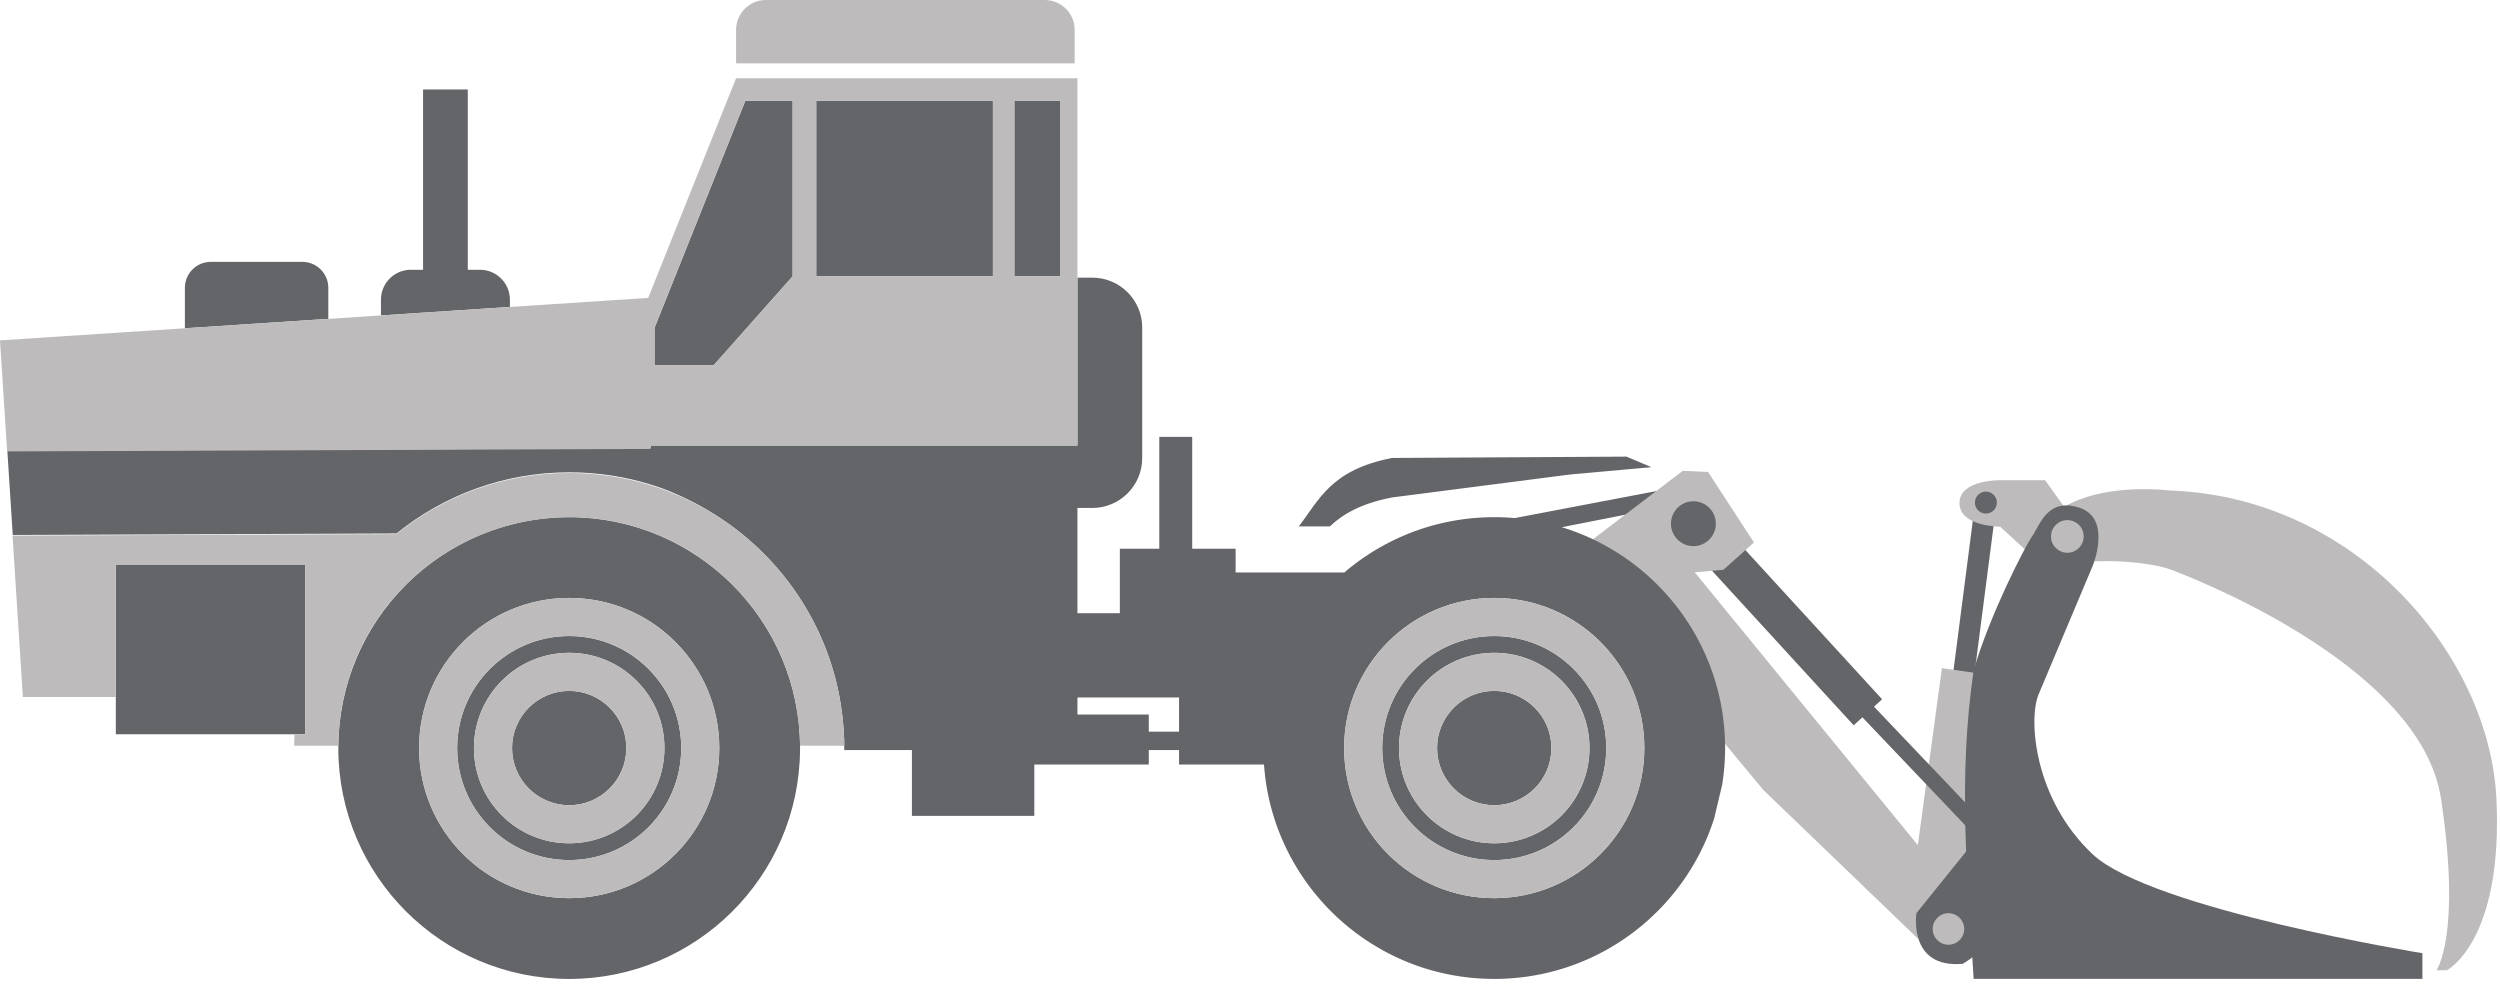
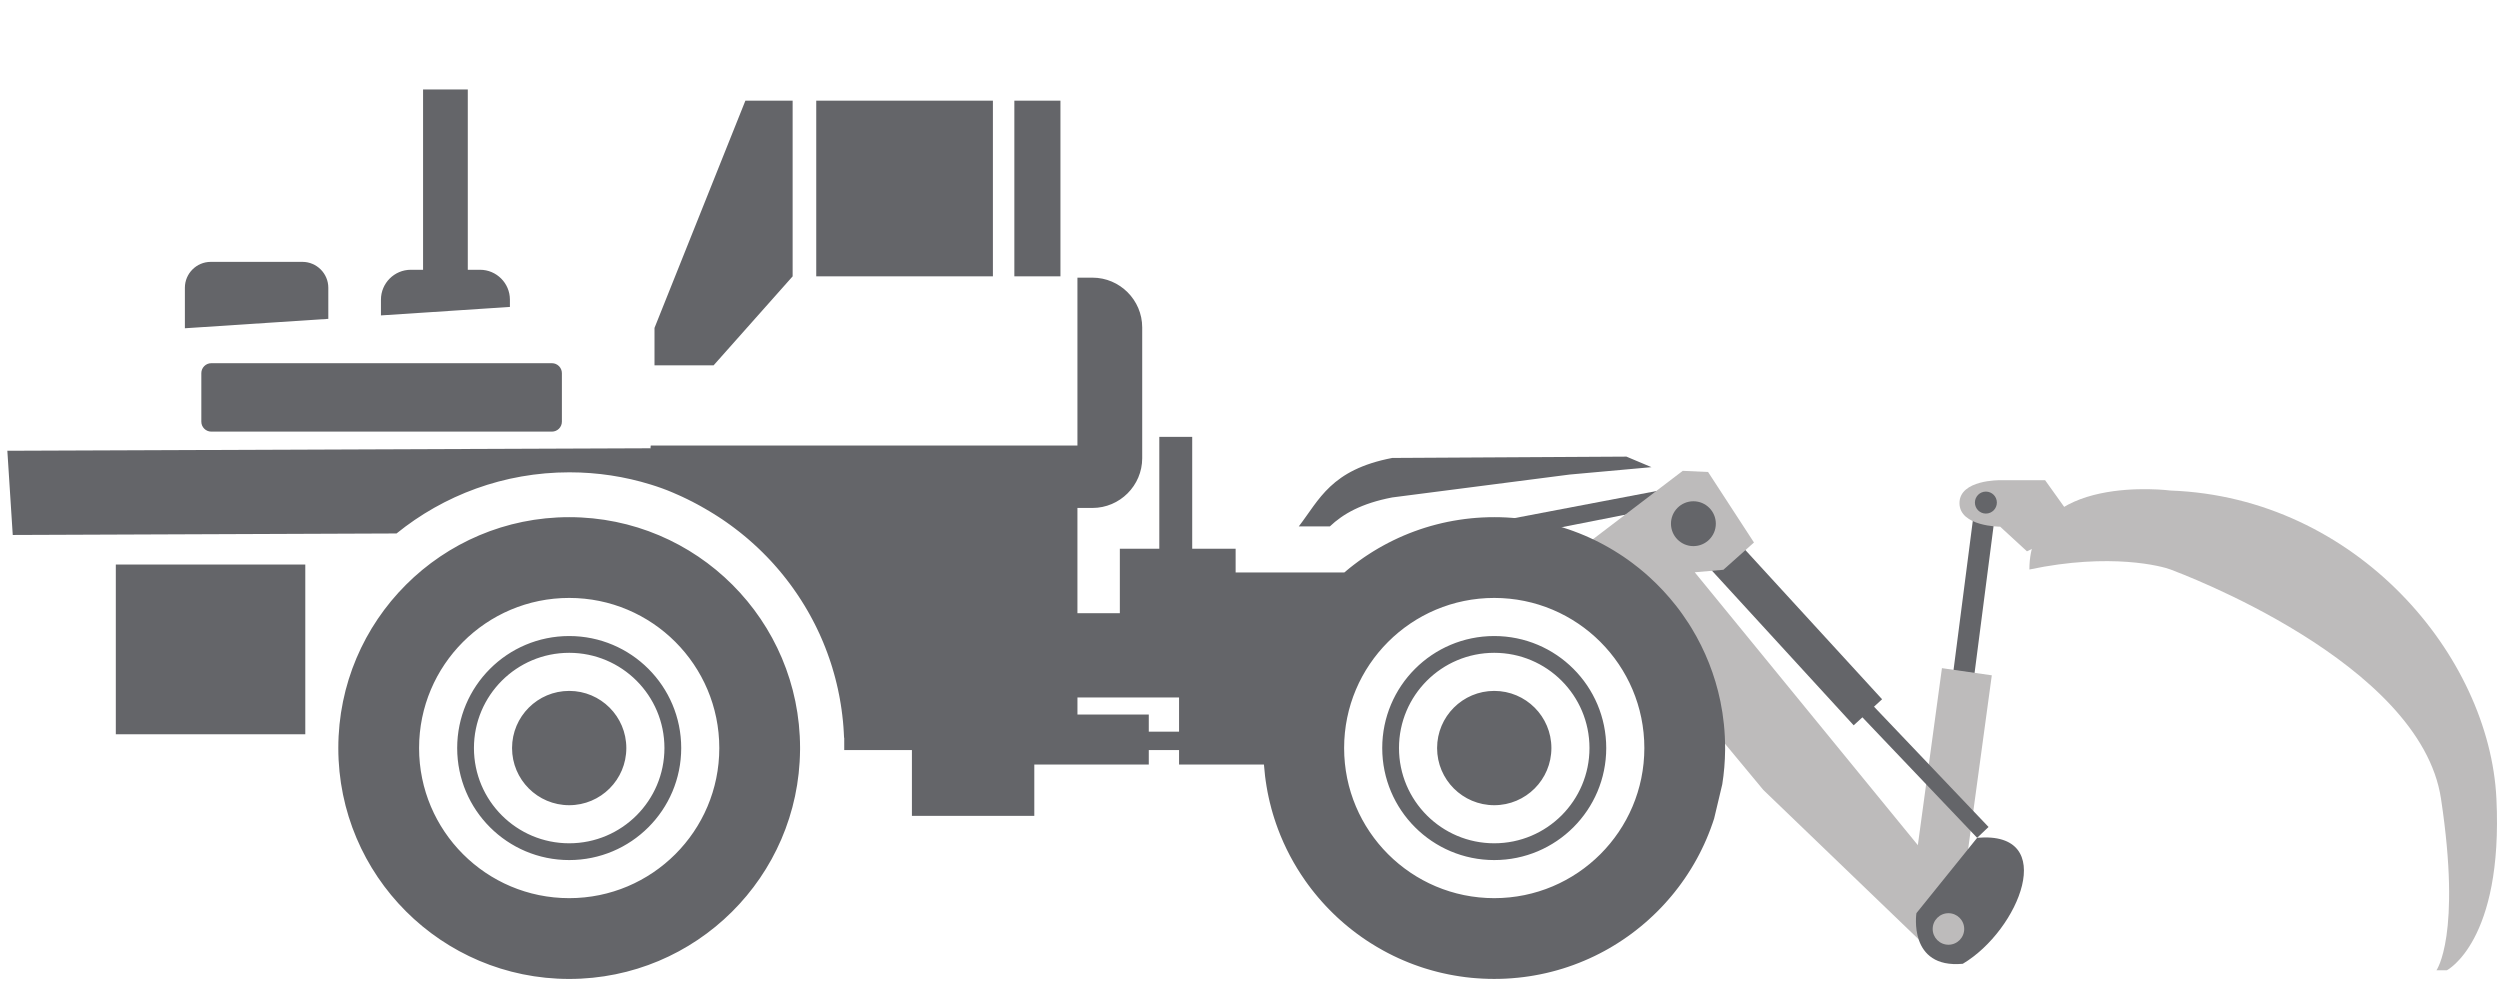
<svg xmlns="http://www.w3.org/2000/svg" width="111" height="44" viewBox="0 0 111 44" fill="none">
  <path d="M88.64 22.385L87.706 22.244L86.687 30.133L87.62 30.274L88.64 22.385Z" fill="#646569" />
  <path d="M88.436 29.984L86.222 29.666L84.66 41.14L86.874 41.459L88.436 29.984Z" fill="#BDBBBB" />
-   <path d="M83.111 31.277L82.605 31.759L87.785 37.199L88.291 36.717L83.111 31.277Z" fill="#646569" />
+   <path d="M83.111 31.277L82.605 31.759L87.785 37.199L88.291 36.717L83.111 31.277" fill="#646569" />
  <path d="M76.935 23.811L75.672 24.968L82.303 32.204L83.565 31.047L76.935 23.811Z" fill="#646569" />
  <path fill-rule="evenodd" clip-rule="evenodd" d="M96.373 21.78C96.373 21.78 90.105 20.965 90.105 25.286C93.723 24.524 96.014 25.147 96.373 25.286C96.731 25.424 107.462 29.386 108.38 35.46C109.298 41.535 108.178 43.081 108.178 43.081H108.64C108.64 43.081 111.146 41.802 110.841 35.46C110.535 29.119 104.64 22.085 96.373 21.78Z" fill="#BDBBBB" />
  <path fill-rule="evenodd" clip-rule="evenodd" d="M92.278 23.384L90.803 21.321H88.808C88.808 21.321 87.002 21.291 87.001 22.338C87.001 23.384 88.808 23.385 88.808 23.385L89.997 24.479L92.278 23.384H92.278Z" fill="#BDBBBB" />
  <path fill-rule="evenodd" clip-rule="evenodd" d="M75.086 21.509L63.853 23.649L64.153 24.43L75.187 22.256L75.086 21.509Z" fill="#646569" />
  <path fill-rule="evenodd" clip-rule="evenodd" d="M74.714 20.905L70.364 24.218V25.52L78.293 35.075L85.774 42.271H87.67V40.604L75.246 25.409L76.518 25.298L77.876 24.087L75.839 20.957L74.714 20.905Z" fill="#BDBBBB" />
-   <path fill-rule="evenodd" clip-rule="evenodd" d="M107.554 43.461V42.322C107.554 42.322 95.517 40.371 92.916 37.931C90.314 35.492 90.048 31.937 90.515 30.827L92.916 25.123C92.916 25.123 93.779 23.034 92.344 22.55C90.909 22.066 90.573 23.314 90.233 23.802C89.893 24.29 88.348 27.299 87.63 29.759C86.931 34.552 87.344 38.784 87.63 43.461H107.554H107.554Z" fill="#646569" />
  <path fill-rule="evenodd" clip-rule="evenodd" d="M87.786 37.199L85.089 40.544C85.089 40.544 84.708 43.015 87.148 42.792C89.653 41.306 91.442 36.877 87.786 37.199Z" fill="#646569" />
  <path d="M86.511 41.946C86.897 41.946 87.211 41.632 87.211 41.246C87.211 40.859 86.897 40.546 86.511 40.546C86.124 40.546 85.811 40.859 85.811 41.246C85.811 41.632 86.124 41.946 86.511 41.946Z" fill="#BDBBBB" />
  <path d="M75.187 24.248C75.737 24.248 76.183 23.802 76.183 23.252C76.183 22.702 75.737 22.256 75.187 22.256C74.637 22.256 74.191 22.702 74.191 23.252C74.191 23.802 74.637 24.248 75.187 24.248Z" fill="#646569" />
  <path fill-rule="evenodd" clip-rule="evenodd" d="M28.879 19.931L28.892 19.782H47.838V12.328H48.505C49.72 12.328 50.714 13.322 50.714 14.537V20.345C50.714 21.559 49.72 22.553 48.505 22.553H47.838V27.227H49.721V24.364H51.473V19.398H52.934V24.364H54.862V25.416H59.69C59.768 25.349 59.848 25.283 59.928 25.218L59.951 25.2C59.998 25.163 60.046 25.125 60.094 25.088L60.14 25.053C60.186 25.018 60.232 24.983 60.279 24.949L60.332 24.91C60.376 24.878 60.419 24.847 60.463 24.817L60.548 24.757C60.584 24.732 60.621 24.708 60.658 24.683C60.695 24.658 60.732 24.634 60.77 24.61L60.867 24.547C60.901 24.525 60.937 24.503 60.972 24.481C61.01 24.458 61.049 24.435 61.087 24.412L61.189 24.351L61.294 24.291C61.335 24.267 61.377 24.244 61.418 24.222L61.506 24.174C61.548 24.151 61.59 24.129 61.632 24.107L61.718 24.064C61.762 24.041 61.806 24.019 61.851 23.997L61.948 23.951C61.993 23.929 62.038 23.908 62.083 23.887L62.168 23.849C62.22 23.826 62.272 23.803 62.324 23.78L62.393 23.752C62.447 23.729 62.501 23.707 62.556 23.685L62.612 23.663C62.669 23.641 62.727 23.619 62.785 23.597L62.839 23.578C62.903 23.554 62.967 23.531 63.032 23.509L63.083 23.492C63.148 23.471 63.213 23.449 63.279 23.428L63.32 23.416C63.385 23.396 63.45 23.376 63.516 23.357L63.56 23.345C63.625 23.327 63.691 23.309 63.757 23.292L63.8 23.281C63.87 23.263 63.94 23.245 64.011 23.229L64.041 23.222C64.117 23.204 64.193 23.188 64.27 23.172L64.296 23.167C64.369 23.152 64.443 23.138 64.516 23.125L64.545 23.12C64.617 23.107 64.689 23.095 64.762 23.084L64.801 23.078C64.874 23.067 64.947 23.057 65.02 23.047L65.049 23.043C65.129 23.033 65.209 23.024 65.289 23.016L65.312 23.013C65.388 23.006 65.464 22.999 65.541 22.993L65.575 22.991C65.65 22.985 65.725 22.98 65.801 22.976L65.832 22.975C65.909 22.971 65.986 22.968 66.064 22.966L66.089 22.965C66.174 22.963 66.259 22.962 66.344 22.962H66.344C66.433 22.962 66.521 22.963 66.609 22.965H66.609C66.697 22.968 66.784 22.971 66.872 22.975C66.959 22.98 67.046 22.985 67.132 22.992H67.133C67.219 22.998 67.306 23.006 67.392 23.015H67.392C67.478 23.024 67.564 23.033 67.649 23.044H67.65C67.735 23.055 67.82 23.067 67.904 23.08H67.905C67.99 23.093 68.074 23.107 68.158 23.122L68.159 23.122C68.243 23.137 68.326 23.153 68.409 23.17H68.41C68.493 23.187 68.576 23.205 68.658 23.224L68.659 23.224C68.742 23.243 68.823 23.263 68.905 23.284L68.906 23.285C68.988 23.305 69.069 23.327 69.15 23.35L69.151 23.351C69.231 23.373 69.312 23.397 69.392 23.422L69.393 23.422C69.473 23.447 69.552 23.473 69.631 23.5L69.632 23.5C69.712 23.527 69.79 23.555 69.868 23.583L69.869 23.584C69.947 23.612 70.025 23.642 70.102 23.672L70.103 23.672C70.18 23.703 70.257 23.735 70.333 23.767L70.335 23.767C70.411 23.799 70.487 23.832 70.561 23.866L70.563 23.867C70.638 23.901 70.713 23.936 70.787 23.972L70.788 23.972C70.863 24.008 70.936 24.045 71.01 24.082L71.011 24.083C71.084 24.12 71.157 24.159 71.229 24.198C71.301 24.237 71.374 24.278 71.445 24.319L71.447 24.32C71.518 24.36 71.588 24.402 71.658 24.445L71.66 24.446C71.73 24.488 71.799 24.531 71.867 24.576L71.869 24.577C71.938 24.62 72.006 24.666 72.074 24.711C72.139 24.755 72.204 24.8 72.268 24.846L72.276 24.851L72.279 24.853C72.345 24.9 72.41 24.948 72.475 24.997C72.673 25.144 72.865 25.299 73.051 25.459L73.052 25.461C73.114 25.514 73.175 25.568 73.234 25.623C73.659 26.009 74.051 26.43 74.406 26.881L74.409 26.884C74.459 26.947 74.508 27.012 74.556 27.076L74.559 27.079C74.607 27.144 74.655 27.209 74.701 27.275C74.79 27.399 74.875 27.526 74.958 27.654L74.978 27.684L74.98 27.687C75.024 27.755 75.067 27.825 75.109 27.894C75.707 28.877 76.144 29.97 76.384 31.134L76.386 31.142C76.523 31.81 76.595 32.503 76.595 33.213V33.264V33.303H76.595C76.59 33.819 76.547 34.327 76.469 34.822L76.108 36.341C76.086 36.412 76.062 36.482 76.038 36.552L76.017 36.609C75.999 36.663 75.98 36.717 75.96 36.77L75.933 36.841C75.914 36.892 75.894 36.943 75.874 36.993L75.849 37.056C75.826 37.113 75.802 37.17 75.779 37.226L75.759 37.272C75.729 37.342 75.698 37.412 75.666 37.482L75.648 37.52C75.622 37.575 75.596 37.631 75.569 37.686L75.533 37.759C75.511 37.804 75.488 37.848 75.466 37.893L75.429 37.964C75.404 38.011 75.379 38.057 75.355 38.103L75.319 38.168C75.283 38.232 75.247 38.297 75.21 38.361L75.208 38.364L75.207 38.365C75.17 38.429 75.132 38.493 75.093 38.557L75.054 38.619C75.027 38.663 75 38.706 74.972 38.748L74.926 38.82C74.898 38.862 74.87 38.904 74.842 38.946L74.801 39.007C74.767 39.056 74.733 39.104 74.698 39.153L74.669 39.195C74.626 39.255 74.582 39.314 74.538 39.373L74.497 39.426C74.465 39.468 74.432 39.51 74.399 39.552L74.347 39.619C74.319 39.654 74.29 39.688 74.262 39.723L74.199 39.799C74.168 39.836 74.137 39.872 74.105 39.908L74.055 39.966C74.007 40.021 73.958 40.076 73.909 40.13L73.868 40.174C73.83 40.215 73.792 40.255 73.755 40.295L73.696 40.355C73.664 40.389 73.631 40.422 73.599 40.454L73.534 40.519C73.5 40.552 73.466 40.584 73.432 40.617L73.37 40.676C73.318 40.726 73.265 40.775 73.211 40.823L73.174 40.857C73.131 40.895 73.087 40.933 73.044 40.971L72.978 41.027C72.942 41.057 72.906 41.088 72.87 41.118L72.802 41.173C72.763 41.205 72.724 41.236 72.684 41.267L72.627 41.313C72.576 41.352 72.526 41.39 72.475 41.428L72.446 41.451C72.387 41.494 72.328 41.536 72.269 41.579L72.199 41.627C72.16 41.655 72.12 41.682 72.081 41.709L72.01 41.756C71.968 41.784 71.925 41.812 71.883 41.839L71.82 41.88C71.773 41.91 71.725 41.939 71.677 41.968L71.624 42.001C71.56 42.04 71.495 42.078 71.43 42.115L71.388 42.139C71.338 42.167 71.286 42.196 71.235 42.224L71.158 42.265C71.118 42.286 71.076 42.308 71.035 42.33L70.953 42.371C70.909 42.394 70.864 42.416 70.819 42.438L70.75 42.471C70.683 42.503 70.616 42.534 70.548 42.565L70.502 42.585C70.448 42.609 70.393 42.633 70.338 42.656L70.263 42.687C70.218 42.706 70.173 42.725 70.127 42.743L70.044 42.775C69.997 42.794 69.949 42.812 69.902 42.829L69.829 42.856C69.76 42.881 69.691 42.905 69.622 42.928L69.615 42.931L69.612 42.932C69.539 42.956 69.466 42.98 69.393 43.003L69.332 43.021C69.278 43.037 69.225 43.054 69.17 43.069L69.096 43.09C69.043 43.105 68.992 43.118 68.939 43.132L68.866 43.151C68.806 43.166 68.746 43.181 68.686 43.195L68.639 43.206C68.563 43.223 68.487 43.239 68.411 43.255L68.353 43.267C68.296 43.278 68.239 43.289 68.181 43.299L68.099 43.314C68.049 43.322 67.998 43.331 67.948 43.339L67.862 43.352C67.805 43.361 67.749 43.368 67.691 43.376L67.628 43.384C67.55 43.394 67.471 43.403 67.392 43.411L67.353 43.414C67.287 43.421 67.221 43.427 67.155 43.432L67.076 43.438C67.023 43.441 66.969 43.445 66.916 43.448L66.824 43.453C66.77 43.455 66.716 43.457 66.662 43.459L66.586 43.461C66.506 43.463 66.425 43.464 66.344 43.464H66.344H66.341C66.256 43.464 66.171 43.463 66.086 43.461C66.055 43.46 66.024 43.458 65.994 43.457C65.938 43.456 65.882 43.454 65.827 43.451C65.79 43.45 65.754 43.447 65.718 43.444C65.67 43.442 65.622 43.439 65.575 43.435C65.531 43.432 65.488 43.428 65.445 43.425C65.404 43.421 65.362 43.418 65.321 43.414C65.278 43.409 65.235 43.404 65.193 43.4C65.151 43.395 65.11 43.391 65.069 43.386C65.026 43.38 64.983 43.374 64.94 43.368C64.899 43.363 64.859 43.357 64.818 43.351C64.778 43.345 64.738 43.339 64.698 43.332C64.654 43.325 64.609 43.318 64.565 43.31C64.528 43.304 64.492 43.297 64.455 43.29C64.41 43.281 64.364 43.273 64.319 43.264C64.282 43.256 64.244 43.248 64.207 43.24C64.163 43.231 64.12 43.222 64.076 43.212C64.037 43.203 63.998 43.194 63.959 43.185C63.919 43.175 63.877 43.165 63.837 43.155C63.797 43.145 63.757 43.135 63.718 43.124C63.677 43.113 63.636 43.102 63.595 43.091C63.557 43.08 63.518 43.07 63.48 43.058C63.439 43.047 63.398 43.035 63.358 43.022L63.243 42.987C63.203 42.974 63.163 42.961 63.123 42.948C63.085 42.935 63.047 42.922 63.009 42.909C62.97 42.896 62.931 42.882 62.893 42.868C62.854 42.854 62.814 42.84 62.776 42.826C62.738 42.812 62.7 42.797 62.663 42.783C62.624 42.768 62.587 42.754 62.549 42.739C62.512 42.724 62.475 42.708 62.438 42.693C62.398 42.677 62.358 42.66 62.318 42.643L62.222 42.601C62.18 42.583 62.138 42.564 62.097 42.546C62.064 42.531 62.032 42.515 62 42.5C61.958 42.481 61.916 42.461 61.874 42.441L61.792 42.4C61.747 42.378 61.702 42.355 61.657 42.332C61.634 42.32 61.611 42.308 61.588 42.296C61.539 42.27 61.49 42.245 61.442 42.218L61.403 42.196C61.224 42.098 61.048 41.994 60.876 41.885L60.827 41.854C60.775 41.822 60.724 41.787 60.673 41.754L60.629 41.724C60.581 41.692 60.533 41.659 60.486 41.626C60.468 41.613 60.449 41.6 60.43 41.587C60.388 41.557 60.346 41.527 60.305 41.496L60.234 41.445C60.19 41.412 60.145 41.378 60.102 41.344L60.048 41.303C60.003 41.268 59.957 41.231 59.912 41.195L59.861 41.154C59.818 41.118 59.775 41.083 59.732 41.046L59.676 40.999C59.635 40.964 59.594 40.928 59.554 40.892L59.496 40.841C59.456 40.804 59.415 40.767 59.374 40.73L59.322 40.681C59.282 40.643 59.242 40.604 59.202 40.566L59.15 40.515C59.11 40.476 59.071 40.437 59.032 40.397L58.983 40.346C58.944 40.306 58.906 40.266 58.867 40.226L58.819 40.173C58.78 40.131 58.742 40.089 58.703 40.047L58.663 40C58.623 39.955 58.583 39.91 58.544 39.864L58.511 39.825C58.471 39.777 58.431 39.729 58.391 39.68L58.361 39.643C58.321 39.593 58.28 39.543 58.241 39.492L58.218 39.462C58.177 39.409 58.137 39.356 58.097 39.302L58.078 39.276C58.037 39.22 57.996 39.163 57.956 39.107L57.947 39.093C57.454 38.391 57.047 37.623 56.741 36.806L56.738 36.797C56.711 36.726 56.686 36.655 56.661 36.583L56.656 36.57C56.632 36.5 56.608 36.429 56.586 36.359L56.579 36.339C56.557 36.271 56.536 36.202 56.516 36.134L56.507 36.103C56.487 36.036 56.469 35.97 56.45 35.903L56.441 35.866C56.423 35.8 56.406 35.733 56.39 35.666L56.38 35.629C56.364 35.562 56.349 35.495 56.334 35.428L56.326 35.391C56.311 35.322 56.297 35.253 56.283 35.184L56.277 35.153C56.264 35.082 56.251 35.01 56.239 34.938L56.235 34.916C56.222 34.841 56.211 34.766 56.2 34.69L56.198 34.678C56.187 34.601 56.177 34.523 56.167 34.446L56.166 34.43C56.146 34.27 56.131 34.108 56.119 33.946H52.35V33.303H51.006V33.946H45.923V36.225H40.489V33.303H37.484V33.111V32.755H37.476C37.473 32.675 37.469 32.594 37.464 32.513L37.463 32.498C37.459 32.424 37.454 32.35 37.449 32.276L37.446 32.241C37.44 32.171 37.434 32.101 37.428 32.031L37.425 32.002C37.418 31.93 37.41 31.858 37.401 31.787L37.399 31.765C37.39 31.693 37.381 31.622 37.371 31.551L37.368 31.521C37.357 31.448 37.347 31.377 37.335 31.305L37.333 31.287C37.321 31.211 37.308 31.136 37.294 31.061L37.294 31.055L37.293 31.049C37.279 30.975 37.265 30.901 37.251 30.827L37.249 30.818L37.246 30.807C37.232 30.735 37.217 30.663 37.202 30.591L37.197 30.569C37.181 30.498 37.165 30.428 37.148 30.358L37.143 30.338C37.127 30.268 37.109 30.199 37.091 30.129L37.085 30.105C37.067 30.037 37.048 29.969 37.029 29.901L37.022 29.876C37.003 29.809 36.984 29.742 36.963 29.676L36.956 29.649C36.934 29.578 36.912 29.507 36.889 29.436L36.887 29.431C36.864 29.361 36.841 29.291 36.817 29.222L36.805 29.19C36.782 29.123 36.759 29.057 36.734 28.991L36.728 28.974C36.703 28.907 36.678 28.841 36.652 28.775L36.643 28.75C36.618 28.688 36.593 28.625 36.567 28.563L36.554 28.53C36.528 28.469 36.502 28.407 36.475 28.345L36.463 28.318C36.437 28.257 36.41 28.197 36.383 28.137L36.366 28.102C36.339 28.044 36.312 27.986 36.284 27.928L36.267 27.892C36.237 27.83 36.206 27.768 36.175 27.706L36.169 27.694L36.168 27.692L36.164 27.685C36.132 27.622 36.099 27.559 36.066 27.497L36.05 27.467C36.019 27.408 35.987 27.35 35.955 27.292L35.94 27.265C35.908 27.208 35.876 27.151 35.843 27.094L35.824 27.063C35.791 27.007 35.758 26.951 35.725 26.895L35.705 26.863C35.671 26.806 35.635 26.75 35.6 26.694L35.586 26.671C35.551 26.616 35.515 26.561 35.479 26.507L35.458 26.474C35.421 26.418 35.383 26.363 35.346 26.308L35.331 26.287C35.29 26.227 35.248 26.167 35.206 26.108L35.202 26.103L35.201 26.102L35.199 26.099L35.197 26.096L35.195 26.093L35.194 26.091C35.159 26.043 35.124 25.995 35.089 25.947L35.087 25.945L35.085 25.942L35.083 25.94L35.081 25.937L35.081 25.936L35.06 25.908L35.059 25.907L35.057 25.904L35.056 25.902L35.054 25.9C35.023 25.858 34.991 25.817 34.959 25.776L34.958 25.774L34.956 25.771L34.954 25.769L34.953 25.767L34.951 25.765L34.949 25.762L34.948 25.76L34.915 25.718L34.914 25.716L34.912 25.714C34.879 25.672 34.846 25.63 34.813 25.589L34.812 25.587L34.81 25.584L34.808 25.582L34.806 25.58L34.804 25.578L34.772 25.536L34.77 25.535L34.769 25.533L34.767 25.531C34.734 25.49 34.7 25.45 34.667 25.409L34.665 25.407L34.664 25.405L34.662 25.403L34.66 25.401L34.658 25.398L34.62 25.353H34.62L34.619 25.35L34.617 25.349L34.615 25.346L34.613 25.344L34.611 25.342C34.578 25.302 34.544 25.263 34.51 25.224L34.508 25.221L34.507 25.22L34.502 25.214L34.471 25.179L34.469 25.176L34.468 25.175L34.466 25.172L34.464 25.17L34.462 25.169C34.431 25.133 34.4 25.098 34.368 25.062L34.366 25.06L34.365 25.058L34.363 25.056L34.361 25.054L34.359 25.052L34.358 25.05L34.311 24.999L34.31 24.997L34.308 24.996L34.306 24.994L34.305 24.992L34.303 24.99L34.22 24.899L34.218 24.897L34.216 24.896L34.213 24.892L34.211 24.891L34.21 24.889L34.208 24.887L34.206 24.885L34.151 24.826L34.148 24.823L34.147 24.821L34.145 24.82L34.06 24.731L34.058 24.729L34.057 24.727L34.055 24.726L34.053 24.724L34.052 24.722L34.05 24.721L34.048 24.719L34.047 24.717L34.045 24.715L34.043 24.713L34.042 24.712L33.994 24.663L33.992 24.661L33.99 24.659L33.989 24.658L33.987 24.656L33.985 24.654L33.983 24.652L33.981 24.651L33.885 24.553L33.883 24.551L33.881 24.549L33.88 24.548L33.878 24.546L33.825 24.494L33.823 24.492L33.821 24.49L33.82 24.488L33.818 24.487L33.816 24.485L33.815 24.484L33.813 24.482L33.811 24.481L33.734 24.405L33.732 24.403L33.728 24.4L33.727 24.399L33.725 24.397L33.724 24.395L33.722 24.394L33.72 24.392L33.719 24.391L33.717 24.389L33.656 24.331L33.655 24.331L33.654 24.329L33.652 24.327L33.65 24.326L33.648 24.324L33.647 24.322C33.615 24.292 33.583 24.262 33.55 24.233L33.548 24.231L33.547 24.229L33.545 24.228L33.543 24.226L33.542 24.225L33.486 24.174L33.484 24.172L33.483 24.171L33.481 24.169L33.479 24.168L33.477 24.166L33.476 24.164L33.474 24.163C33.442 24.134 33.41 24.105 33.377 24.076L33.376 24.074L33.374 24.073L33.372 24.071L33.371 24.071L33.31 24.016L33.308 24.015L33.306 24.013L33.304 24.012L33.303 24.01L33.301 24.009L33.3 24.007L33.298 24.006L33.296 24.004L33.292 24.001L33.291 24C33.264 23.976 33.237 23.953 33.211 23.93L33.209 23.929L33.207 23.927L33.205 23.926L33.203 23.924L33.202 23.923L33.2 23.921L33.198 23.92L33.198 23.919L33.131 23.862L33.129 23.861L33.127 23.86L33.125 23.858L33.123 23.857L33.122 23.855L33.12 23.854L33.119 23.852C33.091 23.829 33.063 23.806 33.035 23.782L33.033 23.781L33.03 23.778L33.028 23.777L33.026 23.775L33.025 23.774L33.023 23.773L33.021 23.771L33.019 23.77H33.019L32.953 23.715L32.951 23.714L32.949 23.712L32.947 23.711L32.945 23.709L32.944 23.708L32.942 23.706L32.94 23.705L32.938 23.704L32.937 23.702C32.909 23.68 32.881 23.657 32.853 23.635L32.852 23.634L32.85 23.632L32.848 23.631L32.846 23.63L32.845 23.628L32.843 23.627L32.841 23.625L32.839 23.624L32.764 23.565L32.763 23.565L32.657 23.483L32.577 23.422L32.575 23.421L32.573 23.419L32.571 23.418L32.57 23.417L32.568 23.416L32.566 23.414L32.565 23.413L32.489 23.357L32.487 23.356L32.486 23.354L32.484 23.353L32.482 23.352L32.48 23.351L32.479 23.349L32.477 23.348L32.475 23.347L32.474 23.345L32.472 23.344L32.471 23.343L32.469 23.342L32.389 23.284L32.388 23.283L32.386 23.282L32.384 23.281L32.382 23.279L32.381 23.278L32.377 23.275L32.376 23.274L32.37 23.27L32.368 23.269C32.343 23.251 32.318 23.233 32.292 23.215L32.291 23.214L32.289 23.212L32.284 23.209L32.282 23.207L32.28 23.206L32.278 23.205L32.276 23.204L32.276 23.203L32.201 23.151L32.199 23.15L32.197 23.149L32.196 23.148L32.194 23.146L32.192 23.145L32.19 23.144L32.188 23.143L32.187 23.141L32.185 23.14L32.183 23.139L32.181 23.137L32.175 23.133L32.174 23.132L32.1 23.082L32.098 23.081L32.097 23.079L32.095 23.078L32.093 23.077L32.091 23.076L32.09 23.074L32.088 23.073L32.086 23.072L32.084 23.07L32.01 23.021L32.008 23.02L32.006 23.019L32.004 23.017L32.002 23.016L32 23.015L31.998 23.014C31.964 22.991 31.929 22.968 31.894 22.945L31.892 22.944L31.89 22.943L31.889 22.941L31.886 22.94L31.884 22.939L31.812 22.893L31.808 22.89C31.77 22.866 31.732 22.842 31.694 22.819L31.692 22.817L31.601 22.762L31.601 22.762L31.599 22.76L31.597 22.759L31.595 22.758L31.594 22.757L31.592 22.756L31.59 22.755L31.587 22.753L31.585 22.752L31.583 22.751L31.508 22.705L31.506 22.704L31.503 22.702L31.501 22.701L31.499 22.7L31.497 22.699L31.496 22.698L31.494 22.697L31.492 22.695L31.491 22.694H31.49L31.398 22.641L31.396 22.64L31.395 22.639L31.393 22.638L31.392 22.637L31.39 22.636L31.388 22.635L31.387 22.634L31.385 22.633L31.383 22.632L31.382 22.631L31.38 22.63L31.378 22.628L31.377 22.628L31.365 22.621L31.363 22.62L31.362 22.619L31.36 22.618L31.303 22.585L31.302 22.584L31.3 22.583L31.299 22.582L31.297 22.581L31.295 22.58L31.293 22.579L31.292 22.578L31.29 22.577L31.288 22.576L31.287 22.575L31.285 22.574L31.284 22.573L31.282 22.572L31.28 22.571L31.216 22.535L31.214 22.535L31.211 22.533L31.209 22.532L31.208 22.531L31.206 22.53L31.205 22.529L31.203 22.528L31.201 22.527L31.2 22.526L31.198 22.525L31.196 22.524L31.195 22.523L31.193 22.522L31.192 22.521L31.19 22.52L31.188 22.519L31.187 22.518L31.185 22.517L31.183 22.517L31.182 22.515L31.18 22.515L31.179 22.514L31.177 22.513L31.175 22.512L31.174 22.511L31.172 22.51L31.171 22.509L31.169 22.508L31.168 22.507L31.166 22.506L31.165 22.505L31.163 22.504L31.161 22.503L31.16 22.503L31.158 22.501L31.157 22.501L31.155 22.5L31.153 22.499L31.136 22.489L31.134 22.488L31.133 22.487L31.098 22.468L31.096 22.467L31.095 22.466L31.093 22.465L31.091 22.464L31.09 22.464L31.088 22.462L31.087 22.462L31.085 22.461L31.083 22.46L31.082 22.459L31.08 22.458L31.079 22.457L31.027 22.429L31.025 22.428L31.023 22.428L31.022 22.426L31.02 22.426L31.019 22.425L31.017 22.424L31.015 22.423L31.014 22.422L31.012 22.421L31.011 22.42L31.009 22.42L31.007 22.418L31.006 22.418L31 22.414L30.998 22.413L30.997 22.413L30.995 22.412L30.994 22.411L30.992 22.41L30.99 22.409L30.989 22.408L30.987 22.407L30.986 22.407L30.984 22.405L30.982 22.405L30.981 22.404L30.979 22.403L30.977 22.402L30.976 22.401L30.974 22.4L30.972 22.399L30.971 22.398L30.969 22.397L30.967 22.396L30.965 22.395L30.964 22.394L30.962 22.393L30.96 22.392L30.889 22.355L30.888 22.354L30.886 22.353L30.884 22.352L30.882 22.351L30.881 22.35L30.879 22.349L30.878 22.348L30.876 22.347L30.874 22.346L30.871 22.345L30.869 22.344L30.826 22.322L30.824 22.321L30.823 22.32L30.821 22.319L30.819 22.318L30.818 22.317L30.816 22.316L30.814 22.316L30.813 22.315L30.811 22.314L30.81 22.313L30.808 22.312L30.806 22.311L30.804 22.31L30.803 22.309L30.801 22.308L30.799 22.308L30.798 22.307L30.796 22.306L30.795 22.305L30.793 22.304L30.791 22.303L30.79 22.302L30.788 22.301L30.786 22.3L30.785 22.299L30.783 22.299L30.782 22.298L30.78 22.297L30.778 22.296L30.776 22.295L30.775 22.294L30.773 22.293L30.771 22.293L30.77 22.291C30.736 22.274 30.702 22.257 30.668 22.24L30.666 22.239L30.664 22.238L30.662 22.237L30.632 22.223L30.63 22.222L30.628 22.221L30.626 22.22L30.624 22.219L30.622 22.218L30.621 22.217L30.619 22.216L30.617 22.215L30.615 22.214L30.613 22.213L30.611 22.212L30.61 22.211L30.608 22.21L30.606 22.209L30.604 22.208L30.602 22.207L30.6 22.206L30.598 22.206L30.596 22.205L30.595 22.203L30.593 22.203L30.591 22.201L30.589 22.201L30.587 22.2L30.585 22.199L30.584 22.198L30.582 22.197L30.58 22.196L30.578 22.195L30.576 22.194L30.574 22.193L30.572 22.192L30.57 22.191L30.569 22.19L30.567 22.189L30.565 22.188L30.563 22.187L30.561 22.186L30.559 22.186L30.558 22.184L30.556 22.184L30.554 22.183L30.552 22.182L30.55 22.18L30.548 22.18L30.547 22.179L30.545 22.178L30.544 22.178L30.542 22.177L30.541 22.176L30.539 22.175L30.538 22.175L30.536 22.174L30.535 22.173L30.534 22.172L30.532 22.172L30.531 22.171L30.529 22.171L30.528 22.17L30.527 22.169L30.525 22.168L30.523 22.167L30.522 22.166L30.521 22.166L30.518 22.165L30.517 22.164C30.497 22.155 30.478 22.145 30.458 22.136L30.456 22.135L30.454 22.134L30.452 22.133L30.451 22.132L30.448 22.131L30.446 22.13L30.422 22.119L30.42 22.118L30.418 22.117L30.416 22.116L30.414 22.115L30.412 22.114L30.41 22.113L30.409 22.112L30.406 22.111L30.404 22.11L30.402 22.109L30.4 22.108L30.398 22.107L30.396 22.107L30.394 22.105L30.392 22.105L30.39 22.104L30.388 22.103L30.386 22.102L30.384 22.101L30.382 22.1L30.38 22.099L30.378 22.098L30.376 22.097L30.374 22.096L30.372 22.095L30.37 22.094L30.368 22.093L30.366 22.092L30.364 22.091L30.362 22.09L30.36 22.089L30.358 22.088L30.356 22.087L30.354 22.086L30.352 22.085L30.35 22.084L30.348 22.084L30.346 22.082L30.344 22.082L30.342 22.08L30.34 22.08L30.338 22.079L30.336 22.078L30.334 22.077L30.332 22.076L30.33 22.075L30.328 22.074L30.327 22.073L30.326 22.072L30.324 22.072L30.323 22.071L30.321 22.07L30.32 22.07L30.319 22.069L30.317 22.068L30.316 22.068L30.314 22.067L30.313 22.067L30.312 22.066L30.31 22.065L30.309 22.065L30.308 22.064L30.306 22.063L30.305 22.063L30.303 22.062L30.302 22.062L30.301 22.061L30.3 22.06L30.298 22.06L30.297 22.059L30.295 22.058L30.294 22.058L30.293 22.057L30.249 22.037L30.248 22.037L30.245 22.035L30.244 22.035L30.242 22.034L30.241 22.034L30.239 22.033L30.237 22.032L30.233 22.03L30.231 22.029L30.211 22.02L30.209 22.019L30.207 22.018L30.205 22.017L30.203 22.016L30.201 22.015L30.199 22.015L30.197 22.013L30.195 22.013L30.193 22.012L30.191 22.011L30.188 22.01L30.187 22.009L30.185 22.008L30.182 22.007L30.18 22.006L30.179 22.005L30.176 22.004L30.174 22.003L30.173 22.002L30.17 22.001L30.169 22.001L30.166 21.999L30.164 21.999L30.156 21.995L30.154 21.994L30.152 21.993L30.15 21.992L30.148 21.992L30.146 21.991L30.144 21.99L30.142 21.989L30.138 21.987L30.136 21.986L30.134 21.985L30.132 21.984L30.13 21.983L30.128 21.982L30.126 21.981L30.124 21.981L30.122 21.98L30.12 21.979L30.118 21.978L30.116 21.977L30.114 21.976L30.112 21.975C30.082 21.962 30.051 21.949 30.021 21.936L30.02 21.935L30.018 21.934L30.016 21.934L30.014 21.933L30.012 21.932L30.011 21.931L30.004 21.929L30.002 21.928L30.001 21.927L29.999 21.926L29.997 21.925L29.995 21.924L29.994 21.924L29.992 21.923L29.99 21.922L29.989 21.922L29.987 21.921L29.985 21.92L29.983 21.919L29.982 21.919L29.98 21.918L29.978 21.917L29.977 21.916L29.975 21.916L29.973 21.915L29.972 21.914L29.97 21.913L29.968 21.912L29.966 21.912L29.965 21.911L29.963 21.91L29.961 21.91L29.96 21.909L29.958 21.908L29.956 21.907L29.954 21.906L29.953 21.906L29.951 21.905L29.949 21.904L29.948 21.904L29.946 21.903L29.944 21.902L29.942 21.901L29.941 21.9L29.939 21.899L29.937 21.899L29.935 21.898L29.934 21.898L29.932 21.897L29.93 21.896L29.929 21.895L29.927 21.894L29.925 21.893L29.923 21.893L29.922 21.892L29.92 21.892L29.919 21.891L29.917 21.89L29.915 21.889L29.913 21.888L29.911 21.887L29.91 21.887L29.908 21.886L29.907 21.886L29.905 21.885L29.903 21.884L29.901 21.883L29.899 21.882L29.898 21.881L29.896 21.881L29.894 21.88L29.893 21.879L29.891 21.878L29.889 21.878L29.887 21.877L29.886 21.876L29.884 21.875L29.882 21.875L29.88 21.874L29.873 21.871L29.872 21.87L29.87 21.87C29.853 21.862 29.835 21.855 29.818 21.848L29.816 21.847L29.814 21.846L29.812 21.846L29.811 21.845L29.809 21.845L29.807 21.844L29.806 21.843L29.804 21.842L29.802 21.841L29.8 21.84L29.799 21.84L29.797 21.839L29.795 21.838L29.794 21.838L29.793 21.837L29.79 21.837L29.788 21.836L29.787 21.835L29.785 21.834L29.784 21.834L29.782 21.833L29.78 21.832L29.778 21.831L29.777 21.83L29.775 21.83L29.773 21.829L29.772 21.828L29.77 21.828L29.768 21.827L29.767 21.826L29.765 21.826L29.763 21.825L29.762 21.825L29.758 21.823L29.756 21.822L29.755 21.822L29.753 21.821L29.751 21.82L29.75 21.819L29.748 21.819L29.746 21.818L29.745 21.817L29.743 21.817L29.741 21.816L29.739 21.815L29.738 21.815L29.736 21.814L29.735 21.814L29.733 21.813L29.731 21.812L29.729 21.811L29.728 21.811L29.726 21.81L29.724 21.809L29.723 21.808L29.721 21.808L29.719 21.807L29.717 21.806L29.716 21.806L29.714 21.805L29.712 21.804L29.711 21.803L29.709 21.803L29.707 21.802L29.706 21.802L29.704 21.801L29.702 21.8L29.701 21.799L29.699 21.799L29.697 21.798L29.696 21.798L29.694 21.797L29.692 21.796L29.69 21.795L29.689 21.795L29.687 21.794L29.685 21.793L29.683 21.792L29.682 21.791L29.68 21.791L29.678 21.79L29.677 21.79L29.675 21.789L29.673 21.788L29.671 21.788L29.669 21.787L29.668 21.786L29.666 21.785L29.665 21.784L29.663 21.784L29.661 21.783L29.659 21.782L29.656 21.781L29.654 21.78L29.588 21.755L29.586 21.754L29.584 21.753L29.582 21.752L29.581 21.752L29.579 21.751L29.577 21.75L29.575 21.75L29.571 21.748L29.569 21.747L29.567 21.746L29.565 21.746L29.563 21.745L29.561 21.744L29.559 21.744L29.558 21.743L29.553 21.741L29.552 21.741L29.55 21.74L29.548 21.739L29.536 21.735L29.534 21.734L29.494 21.72L29.493 21.719L29.491 21.718L29.481 21.715L29.479 21.714L29.477 21.713L29.475 21.712L29.473 21.711L29.471 21.71L29.469 21.71L29.468 21.709L29.465 21.708L29.463 21.708L29.461 21.707L29.46 21.706L29.457 21.705L29.455 21.704C29.422 21.693 29.39 21.68 29.358 21.669L29.355 21.668L29.352 21.667L29.35 21.666L29.348 21.665L29.345 21.664L29.343 21.663L29.34 21.663L29.337 21.661L29.216 21.62L29.213 21.619L29.211 21.618L29.208 21.617L29.205 21.616L29.203 21.615L29.2 21.615L29.198 21.613C29.176 21.606 29.155 21.598 29.133 21.591L29.128 21.59L29.124 21.588L29.121 21.587C29.051 21.564 28.98 21.542 28.909 21.519L28.906 21.518L28.902 21.517L28.889 21.513C27.749 21.161 26.538 20.971 25.282 20.971C22.374 20.971 19.703 21.988 17.606 23.686L0.566 23.753L0.326 20.014L28.889 19.903L28.879 19.931ZM66.344 26.548C70.025 26.548 73.009 29.532 73.009 33.213C73.009 36.894 70.025 39.878 66.344 39.878C62.663 39.878 59.679 36.894 59.679 33.213C59.679 29.532 62.663 26.548 66.344 26.548ZM66.344 28.985C68.68 28.985 70.573 30.878 70.573 33.213C70.573 35.549 68.68 37.442 66.344 37.442C64.009 37.442 62.115 35.549 62.115 33.213C62.115 30.878 64.009 28.985 66.344 28.985ZM66.344 28.24C69.091 28.24 71.317 30.467 71.317 33.213C71.317 35.96 69.091 38.187 66.344 38.187C63.597 38.187 61.371 35.96 61.371 33.213C61.371 30.467 63.597 28.24 66.344 28.24ZM66.344 30.676C67.746 30.676 68.882 31.812 68.882 33.214C68.882 34.614 67.746 35.751 66.344 35.751C64.943 35.751 63.807 34.615 63.807 33.214C63.807 31.812 64.943 30.676 66.344 30.676ZM35.523 33.192C35.523 33.166 35.523 33.138 35.522 33.112H35.523V33.192ZM25.272 26.548C28.953 26.548 31.937 29.533 31.937 33.214C31.937 36.894 28.953 39.878 25.272 39.878C21.591 39.878 18.607 36.894 18.607 33.214C18.607 29.533 21.591 26.548 25.272 26.548ZM35.523 33.303H35.522C35.474 38.924 30.904 43.465 25.272 43.465C19.611 43.465 15.021 38.875 15.021 33.214C15.021 27.552 19.611 22.962 25.272 22.962C30.932 22.962 35.52 27.548 35.523 33.207V33.303V33.303ZM25.272 28.985C27.608 28.985 29.501 30.878 29.501 33.213C29.501 35.549 27.608 37.442 25.272 37.442C22.937 37.442 21.043 35.549 21.043 33.213C21.043 30.878 22.937 28.985 25.272 28.985ZM25.272 28.24C28.019 28.24 30.246 30.467 30.246 33.213C30.246 35.96 28.019 38.187 25.272 38.187C22.526 38.187 20.299 35.96 20.299 33.213C20.299 30.467 22.526 28.24 25.272 28.24ZM25.272 30.676C26.674 30.676 27.809 31.812 27.809 33.214C27.809 34.614 26.674 35.751 25.272 35.751C23.871 35.751 22.735 34.615 22.735 33.214C22.735 31.812 23.871 30.676 25.272 30.676ZM61.815 20.333C59.09 20.857 58.58 22.188 57.667 23.371H59.047C59.63 22.819 60.441 22.35 61.815 22.086L69.692 21.07L73.325 20.742L72.214 20.274L61.815 20.333V20.333ZM45.037 12.27H47.084V4.471H45.037V12.27ZM36.241 12.27H44.085V4.471H36.241V12.27ZM35.193 12.27L31.684 16.221H29.06V14.559L33.095 4.47H35.193V12.27V12.27ZM18.239 11.978H18.784V3.973H20.77V11.978H21.315C22.044 11.978 22.64 12.574 22.64 13.303V13.628L20.25 13.785L18.784 13.882L16.914 14.004V13.303C16.914 12.574 17.51 11.978 18.239 11.978ZM9.357 11.627H13.429C14.06 11.627 14.577 12.144 14.577 12.775V14.157L8.209 14.575V12.775C8.209 12.144 8.725 11.627 9.357 11.627ZM9.381 16.126H24.506C24.749 16.126 24.948 16.325 24.948 16.568V18.722C24.948 18.965 24.749 19.164 24.506 19.164H9.381C9.138 19.164 8.939 18.965 8.939 18.722V16.568C8.939 16.325 9.138 16.126 9.381 16.126ZM5.142 25.065H13.555V32.602H5.142V25.065ZM47.839 31.726V30.966H52.35V32.486H51.006V31.726H47.839V31.726Z" fill="#646569" />
-   <path fill-rule="evenodd" clip-rule="evenodd" d="M1.015 30.947H5.141V25.065H13.554V32.602H13.075C13.066 32.771 13.062 32.941 13.06 33.112H15.022C15.082 27.035 20.274 22.559 26.069 22.993C31.197 23.381 35.468 27.648 35.522 33.112H37.484C37.483 32.993 37.48 32.874 37.475 32.756C37.384 30.281 36.557 27.994 35.207 26.109L35.201 26.102C35.162 26.047 35.122 25.992 35.081 25.937L35.059 25.907C35.023 25.858 34.985 25.81 34.948 25.761L34.916 25.719C34.879 25.672 34.842 25.626 34.804 25.579L34.77 25.536C34.734 25.491 34.697 25.447 34.66 25.402L34.62 25.354C34.583 25.31 34.544 25.265 34.506 25.221L34.471 25.18C34.433 25.137 34.395 25.094 34.357 25.052L34.311 25.001C34.277 24.963 34.242 24.926 34.208 24.889L34.148 24.825C34.112 24.788 34.077 24.75 34.041 24.713L33.993 24.665C33.955 24.625 33.916 24.586 33.877 24.547L33.824 24.495C33.788 24.46 33.752 24.425 33.715 24.39L33.654 24.332C33.617 24.297 33.58 24.262 33.542 24.227L33.485 24.175C33.447 24.141 33.409 24.106 33.371 24.072L33.308 24.017C33.271 23.985 33.234 23.953 33.196 23.921L33.129 23.863C33.092 23.832 33.055 23.801 33.017 23.77L32.95 23.716C32.913 23.685 32.875 23.655 32.837 23.625L32.761 23.566L32.655 23.484L32.574 23.423C32.538 23.396 32.502 23.369 32.466 23.343L32.386 23.286C32.349 23.259 32.311 23.232 32.273 23.205L32.198 23.153C32.159 23.126 32.12 23.099 32.08 23.073L32.004 23.022C31.964 22.996 31.924 22.969 31.883 22.943L31.804 22.893L31.691 22.821L31.597 22.764C31.56 22.742 31.524 22.719 31.487 22.697L31.394 22.644C31.359 22.623 31.323 22.602 31.287 22.582C31.252 22.562 31.217 22.543 31.182 22.523C31.148 22.505 31.114 22.486 31.08 22.467C31.047 22.449 31.012 22.431 30.979 22.413C30.943 22.394 30.907 22.375 30.87 22.356C30.835 22.338 30.799 22.32 30.764 22.302L30.662 22.251C30.622 22.231 30.581 22.212 30.541 22.193C30.51 22.178 30.48 22.163 30.449 22.149C30.407 22.129 30.364 22.11 30.321 22.09C30.292 22.077 30.263 22.063 30.234 22.05C30.191 22.031 30.148 22.013 30.105 21.994L30.014 21.955C29.977 21.94 29.94 21.925 29.903 21.91C29.866 21.894 29.829 21.879 29.792 21.864C29.756 21.849 29.719 21.836 29.682 21.822C29.645 21.807 29.608 21.792 29.571 21.778C29.529 21.762 29.487 21.747 29.445 21.732L29.347 21.697C29.294 21.678 29.241 21.66 29.188 21.642L29.123 21.62L29.118 21.618C29.043 21.593 28.968 21.569 28.892 21.546L28.879 21.542C27.739 21.19 26.528 21 25.272 21C22.364 21 19.693 22.017 17.596 23.715L0.556 23.782L1.015 30.947V30.947ZM45.036 12.27H47.084V4.47H45.036V12.27ZM36.241 12.27H44.085V4.47H36.241V12.27ZM35.192 12.27L31.684 16.221H29.06V14.559L33.095 4.47H35.192V12.27V12.27ZM28.892 19.782H47.838V12.328V3.475H34.779H32.682L28.781 13.226L0 15.113L0.316 20.043L28.879 19.931L28.892 19.782H28.892ZM18.985 25.116C19.045 25.07 19.104 25.025 19.165 24.98L18.985 25.116ZM21.78 23.573C21.852 23.547 21.926 23.52 22 23.496L21.78 23.573ZM32.682 2.812H47.715V1.325C47.715 0.596 47.119 0 46.39 0H34.006C33.278 0 32.682 0.597 32.682 1.325V2.812ZM66.344 26.548C70.025 26.548 73.009 29.532 73.009 33.213C73.009 36.894 70.025 39.878 66.344 39.878C62.663 39.878 59.679 36.894 59.679 33.213C59.679 29.532 62.663 26.548 66.344 26.548ZM66.344 28.985C68.68 28.985 70.573 30.878 70.573 33.213C70.573 35.549 68.68 37.442 66.344 37.442C64.009 37.442 62.115 35.549 62.115 33.213C62.115 30.878 64.009 28.985 66.344 28.985ZM66.344 28.24C69.091 28.24 71.317 30.467 71.317 33.213C71.317 35.96 69.091 38.187 66.344 38.187C63.597 38.187 61.371 35.96 61.371 33.213C61.371 30.467 63.597 28.24 66.344 28.24ZM66.344 30.676C67.746 30.676 68.882 31.812 68.882 33.214C68.882 34.615 67.746 35.751 66.344 35.751C64.943 35.751 63.807 34.615 63.807 33.214C63.807 31.812 64.943 30.676 66.344 30.676ZM25.272 26.548C28.953 26.548 31.937 29.533 31.937 33.214C31.937 36.894 28.953 39.878 25.272 39.878C21.591 39.878 18.607 36.894 18.607 33.214C18.607 29.533 21.591 26.548 25.272 26.548ZM25.272 28.985C27.608 28.985 29.501 30.878 29.501 33.214C29.501 35.549 27.608 37.442 25.272 37.442C22.937 37.442 21.043 35.549 21.043 33.214C21.043 30.878 22.937 28.985 25.272 28.985ZM25.272 28.24C28.019 28.24 30.246 30.467 30.246 33.214C30.246 35.96 28.019 38.187 25.272 38.187C22.526 38.187 20.299 35.96 20.299 33.214C20.299 30.467 22.526 28.24 25.272 28.24ZM25.272 30.676C26.674 30.676 27.809 31.812 27.809 33.214C27.809 34.615 26.674 35.751 25.272 35.751C23.871 35.751 22.735 34.615 22.735 33.214C22.735 31.812 23.871 30.676 25.272 30.676Z" fill="#BDBBBB" />
  <path d="M88.173 22.803C88.443 22.803 88.661 22.584 88.661 22.315C88.661 22.046 88.443 21.827 88.173 21.827C87.904 21.827 87.686 22.046 87.686 22.315C87.686 22.584 87.904 22.803 88.173 22.803Z" fill="#646569" />
-   <path d="M91.79 24.543C92.19 24.543 92.515 24.218 92.515 23.818C92.515 23.417 92.19 23.093 91.79 23.093C91.389 23.093 91.065 23.417 91.065 23.818C91.065 24.218 91.389 24.543 91.79 24.543Z" fill="#BDBBBB" />
</svg>